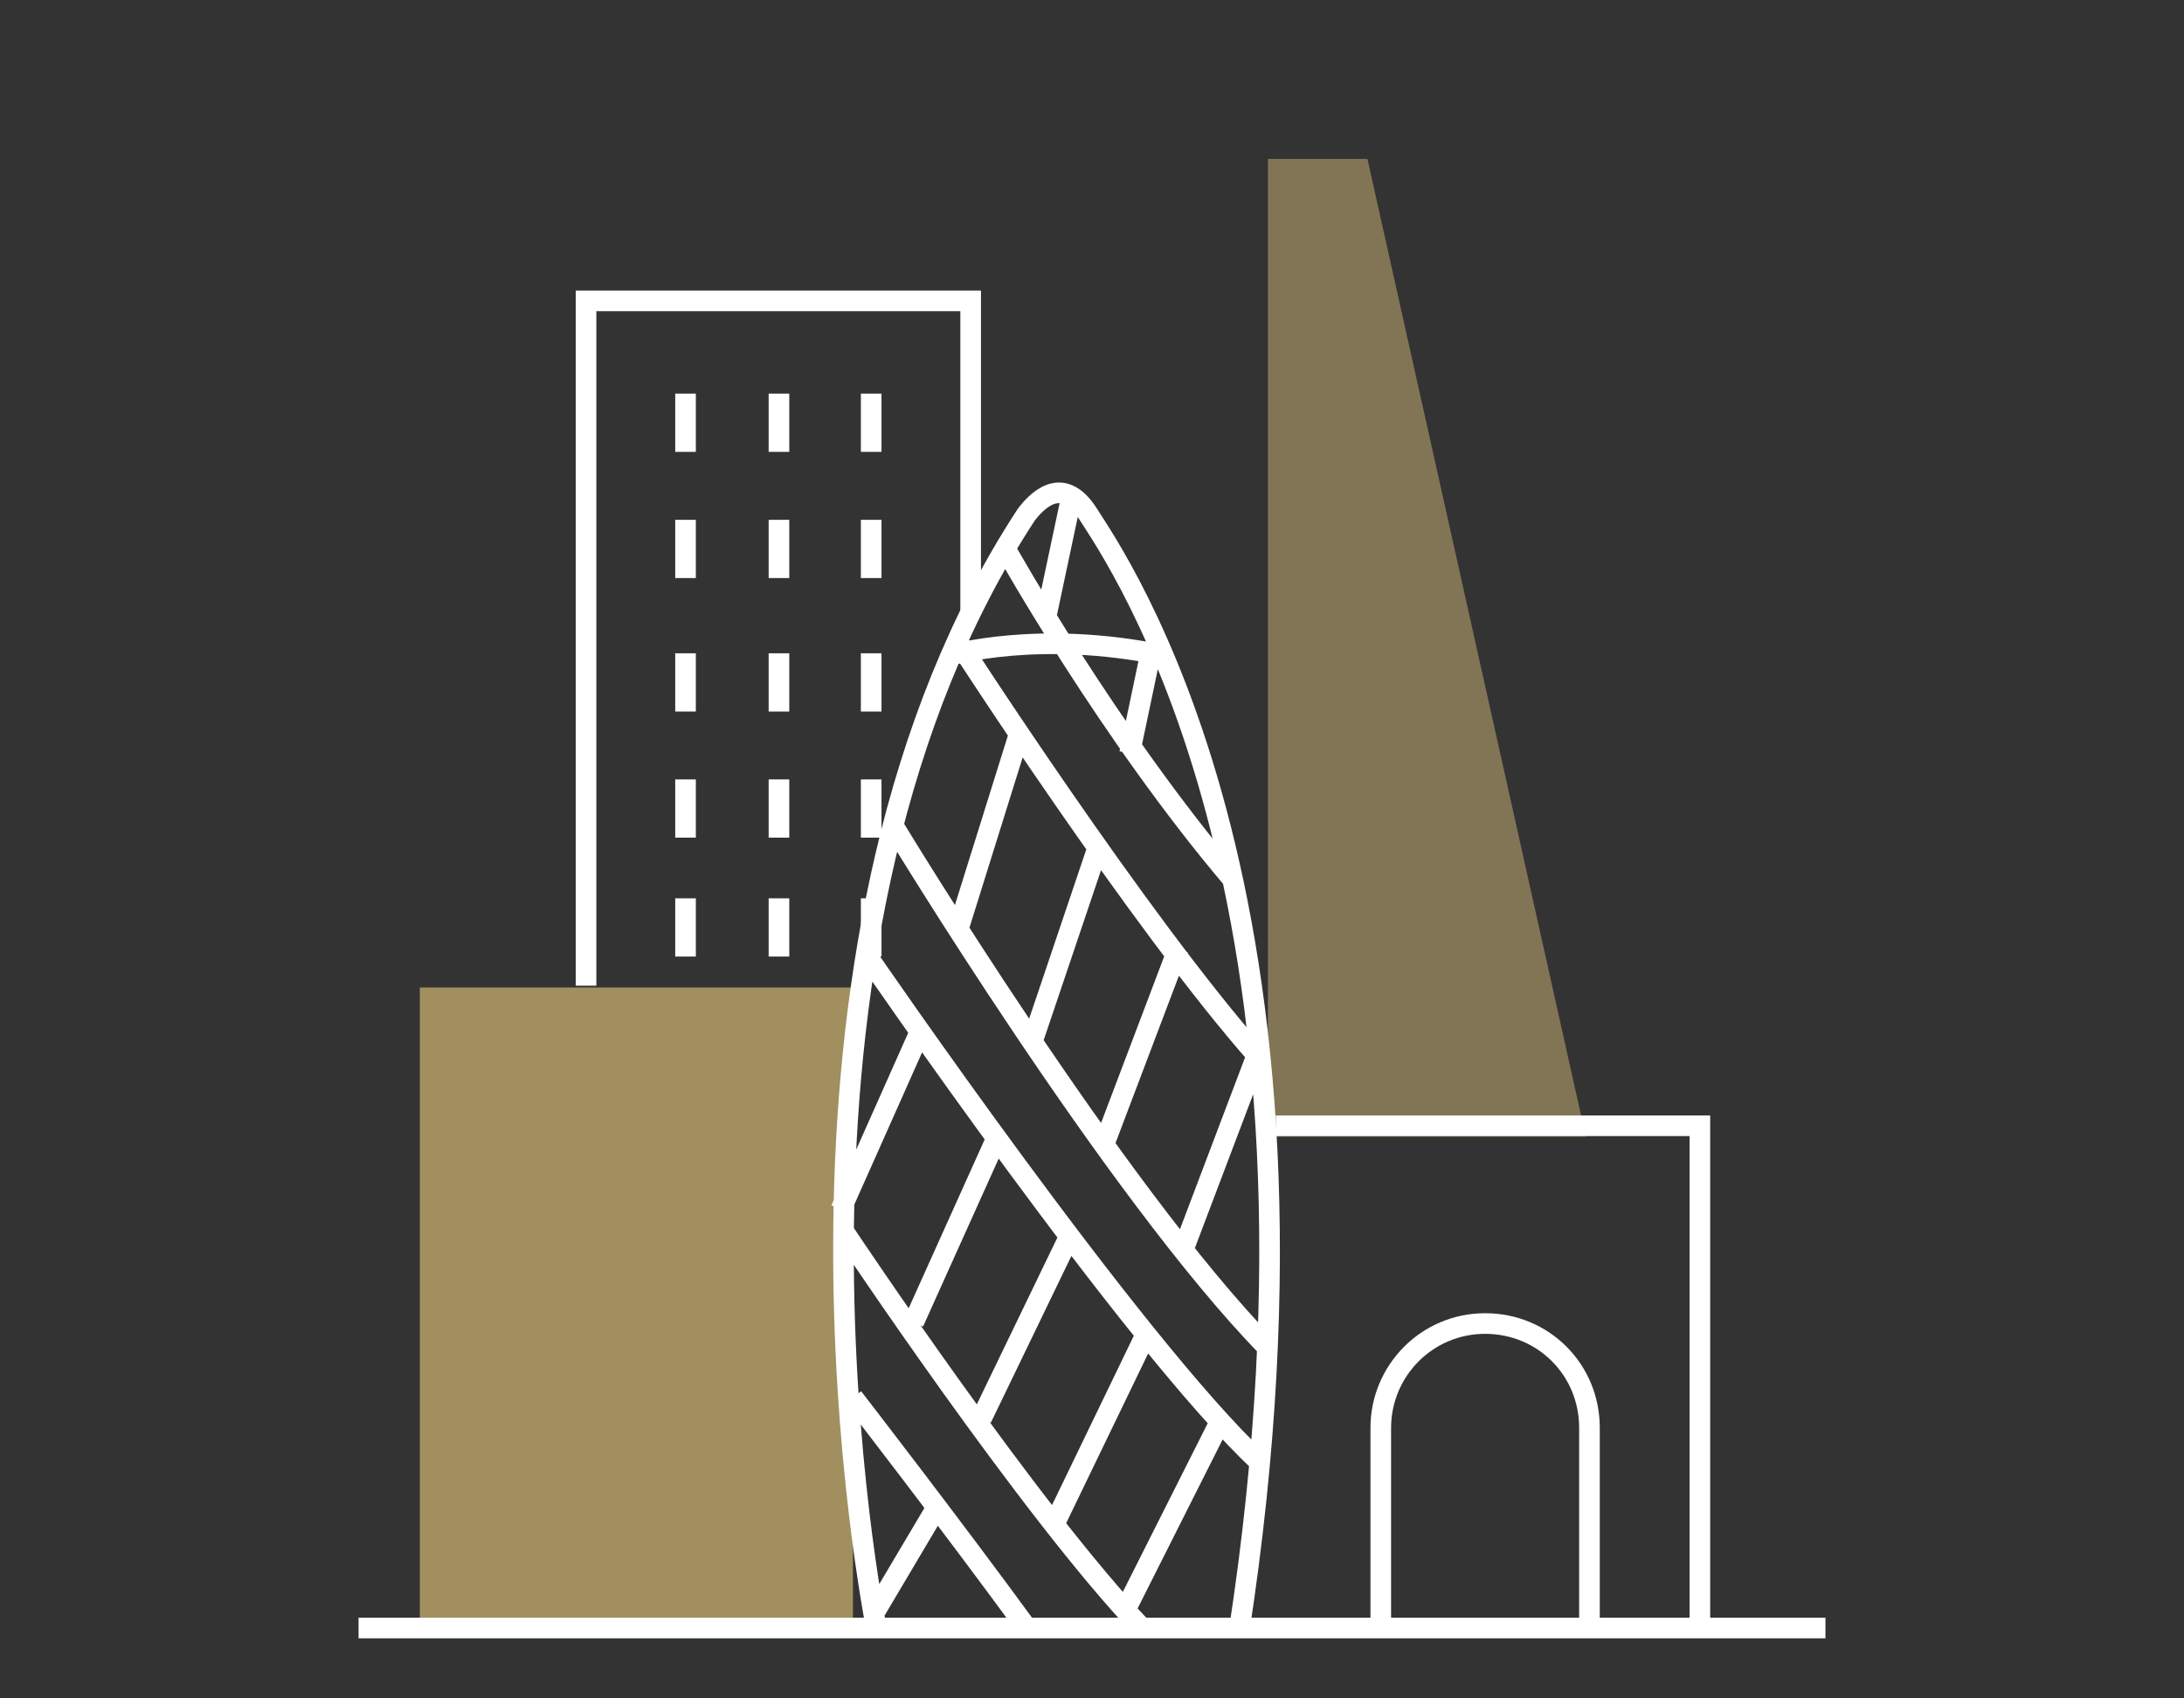
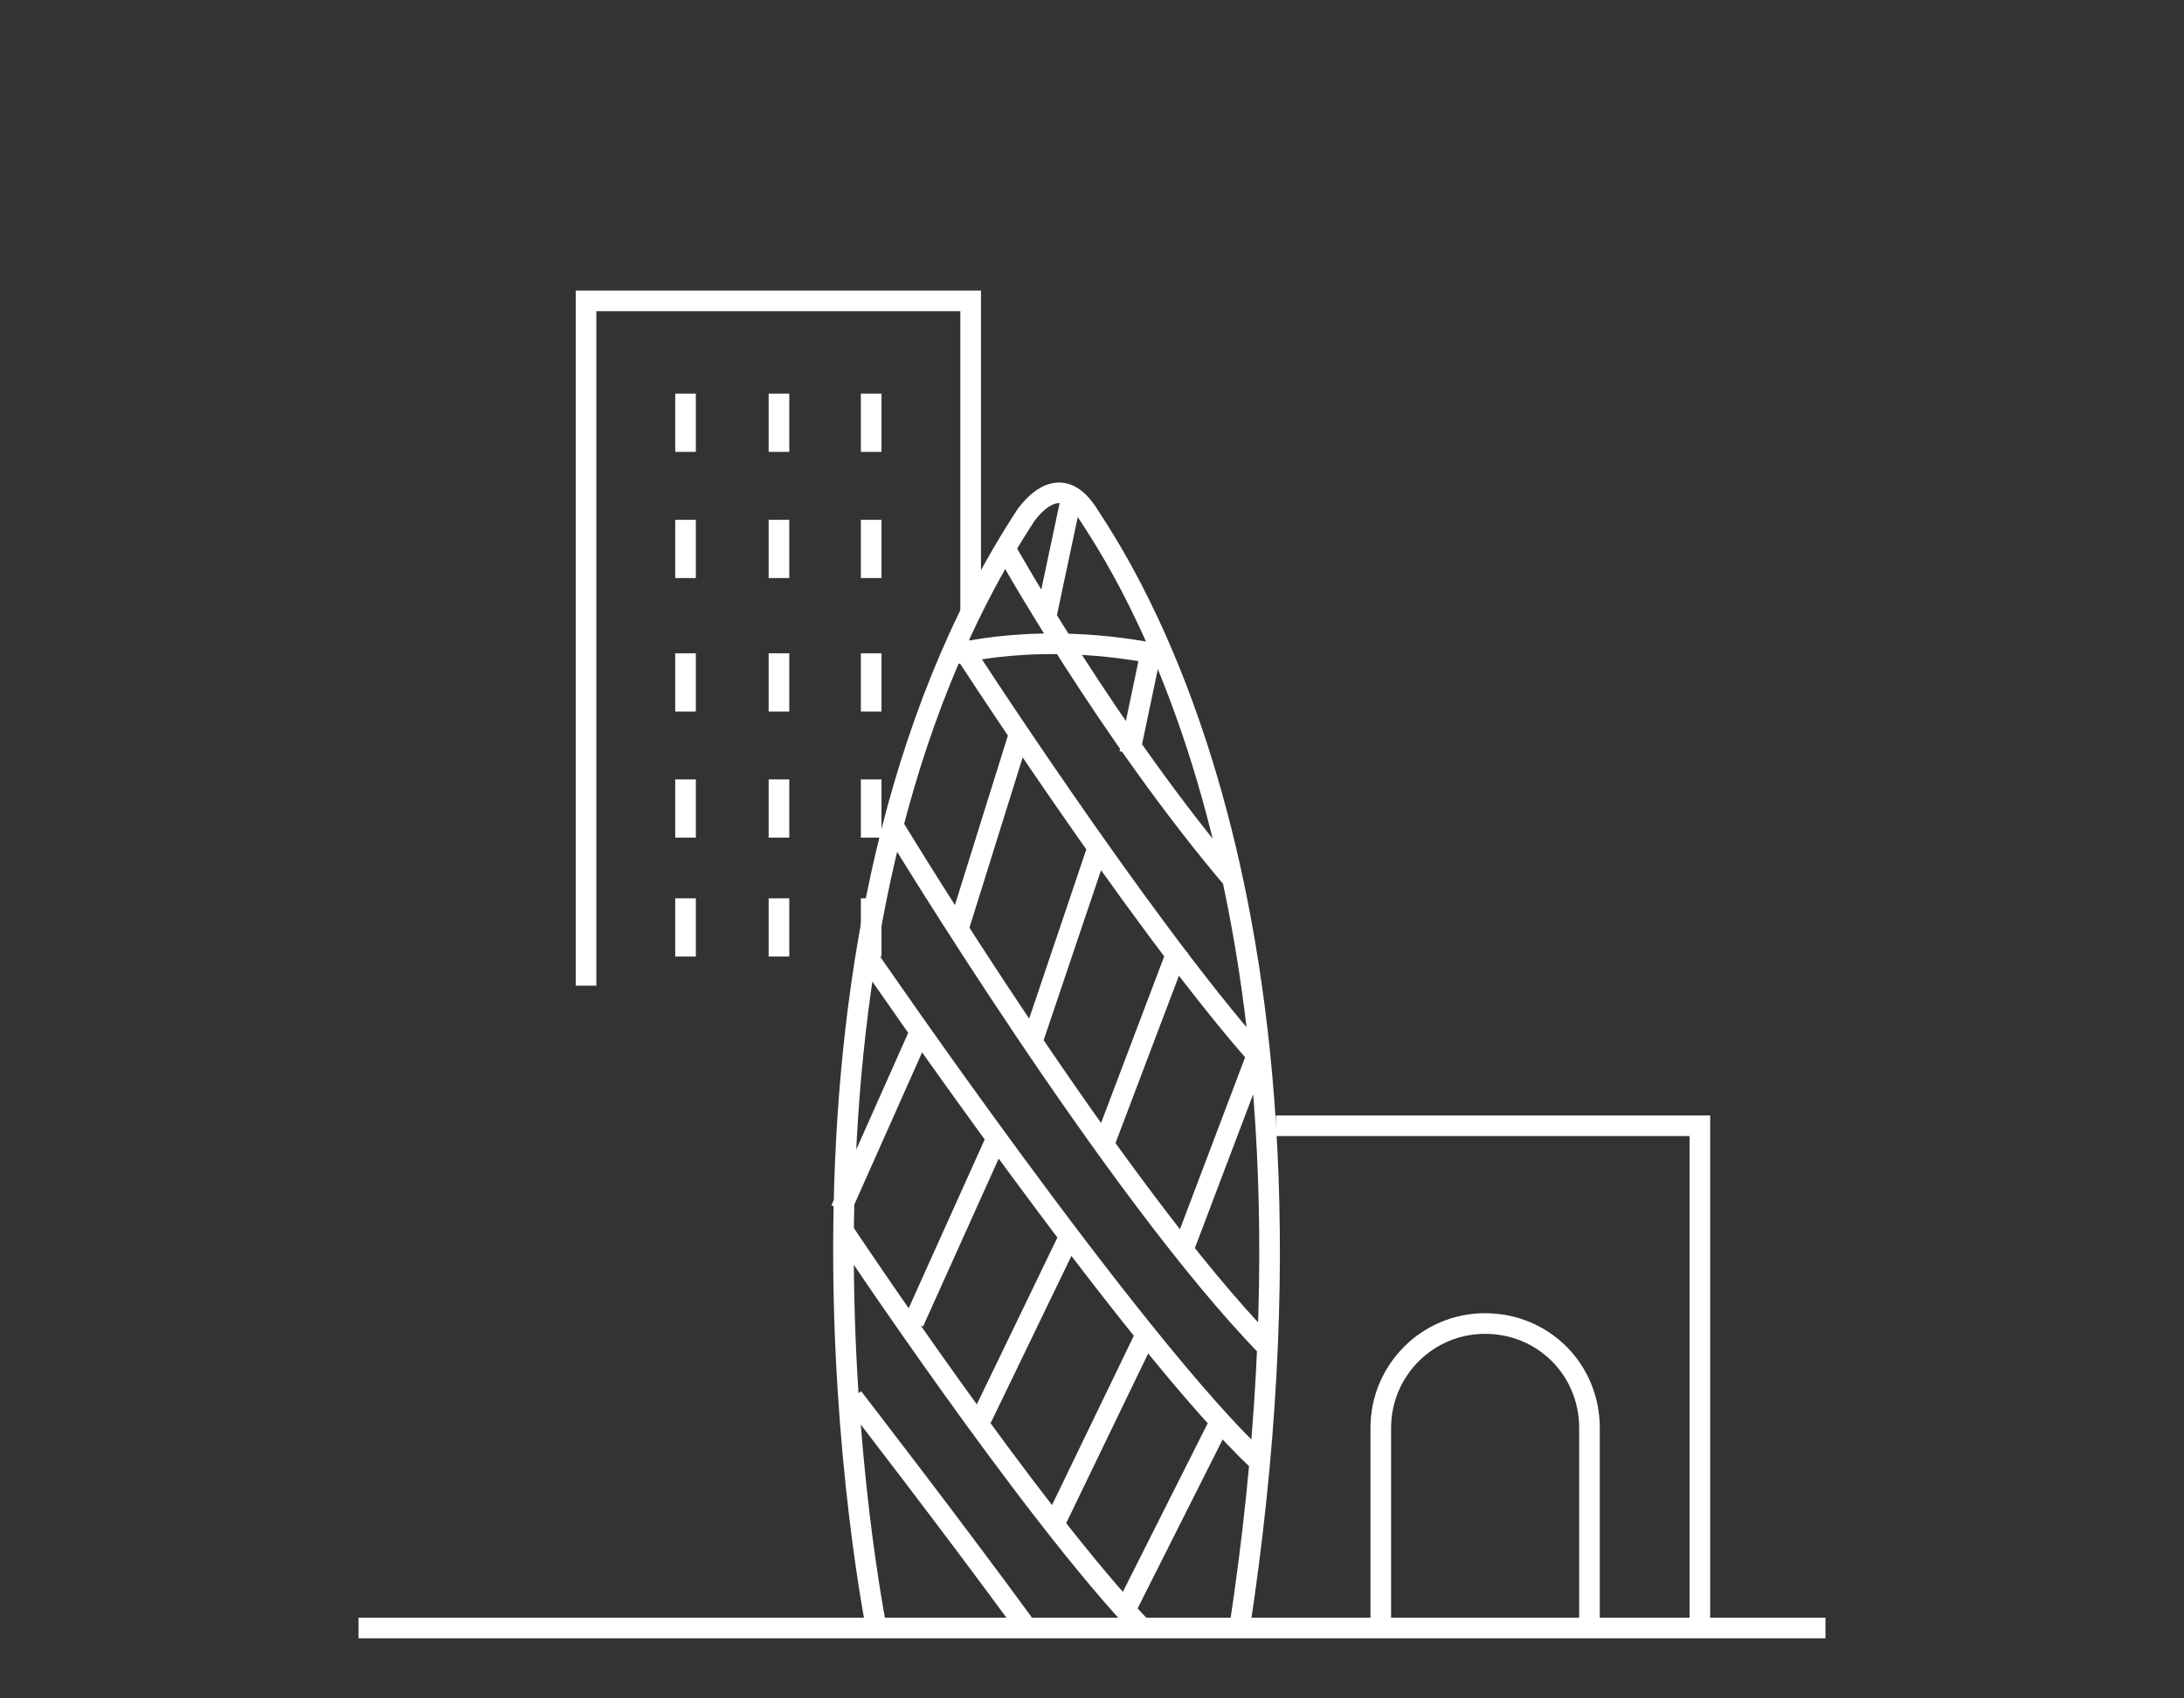
<svg xmlns="http://www.w3.org/2000/svg" id="Layer_1" data-name="Layer 1" version="1.1" viewBox="0 0 180 140">
  <rect x="0" y="0" width="180" height="140" fill="#333333" stroke="none" />
  <defs>
    <clipPath id="clippath">
-       <rect x="95.5" y="5.1" width="44.2" height="89.6" style="fill: none; stroke-width: 0px;" />
-     </clipPath>
+       </clipPath>
  </defs>
-   <rect x="34.6" y="81.4" width="35.7" height="53.5" style="fill: #a18f60; stroke-width: 0px;" />
  <g style="opacity: .6;">
    <g style="clip-path: url(#clippath);">
      <polygon points="104.5 13.1 104.5 93.7 130.7 93.7 112.7 13.1 104.5 13.1" style="fill: #b7a26d; stroke-width: 0px;" />
    </g>
  </g>
  <path d="M71.8,74.9v3.1M64.2,74.9v3.1M56.5,74.9v3.1M71.8,65.1v3.1M64.2,65.1v3.1M56.5,65.1v3.1M71.8,54.7v3.1M64.2,54.7v3.1M56.5,54.7v3.1M71.8,43.7v3.1M64.2,43.7v3.1M56.5,43.7v3.1M71.8,33.3v3.1M64.2,33.3v3.1M56.5,33.3v3.1M113.8,134.2v-16.5c0-4.7,3.8-8.6,8.6-8.6s8.6,3.8,8.6,8.6v16.5M106,92.8h34.1v41.4M48.3,80.4V24.8h31.7v25M30.4,134.2h119.2" style="fill: none; stroke: #fff; stroke-linecap: square; stroke-miterlimit: 10; stroke-width: 1.7px;" />
-   <path d="M77,124.6l-5.1,8.6M100.7,116.9l-7.8,15.5M94.2,110.5l-7.1,14.7M88,102.2l-7.1,14.7M82.1,93.9l-6.8,15.1M103.7,86.7l-6.1,16.1M97.1,78.2l-6.1,16.1M90.5,69.8l-5.4,16M94.8,54l-1.7,8.1M88.3,41l-2.1,9.9M84,60.5l-5,16M75.8,85.1l-6.5,14.6M78.4,54s7.2-2.1,17.4,0M70.3,115.2s8.2,10.6,14.4,19.1M69.6,101.6s15.3,23,24.6,32.7M71.4,78.7s22,32.1,32.4,41.8M73.7,68.2s18.1,29.9,30.8,42.9M78.9,52.8s14.9,23.1,24.8,34.3M82.9,45.3s8.5,15.2,18.8,27.3M72.3,134.6c-1.2-6.1-10.2-57.9,12.3-92.2.7-.9,2.9-3.5,5.1,0,2.2,3.5,21.8,31.1,12.4,92.2" style="fill: none; stroke: #fff; stroke-miterlimit: 10; stroke-width: 1.7px;" />
+   <path d="M77,124.6M100.7,116.9l-7.8,15.5M94.2,110.5l-7.1,14.7M88,102.2l-7.1,14.7M82.1,93.9l-6.8,15.1M103.7,86.7l-6.1,16.1M97.1,78.2l-6.1,16.1M90.5,69.8l-5.4,16M94.8,54l-1.7,8.1M88.3,41l-2.1,9.9M84,60.5l-5,16M75.8,85.1l-6.5,14.6M78.4,54s7.2-2.1,17.4,0M70.3,115.2s8.2,10.6,14.4,19.1M69.6,101.6s15.3,23,24.6,32.7M71.4,78.7s22,32.1,32.4,41.8M73.7,68.2s18.1,29.9,30.8,42.9M78.9,52.8s14.9,23.1,24.8,34.3M82.9,45.3s8.5,15.2,18.8,27.3M72.3,134.6c-1.2-6.1-10.2-57.9,12.3-92.2.7-.9,2.9-3.5,5.1,0,2.2,3.5,21.8,31.1,12.4,92.2" style="fill: none; stroke: #fff; stroke-miterlimit: 10; stroke-width: 1.7px;" />
</svg>